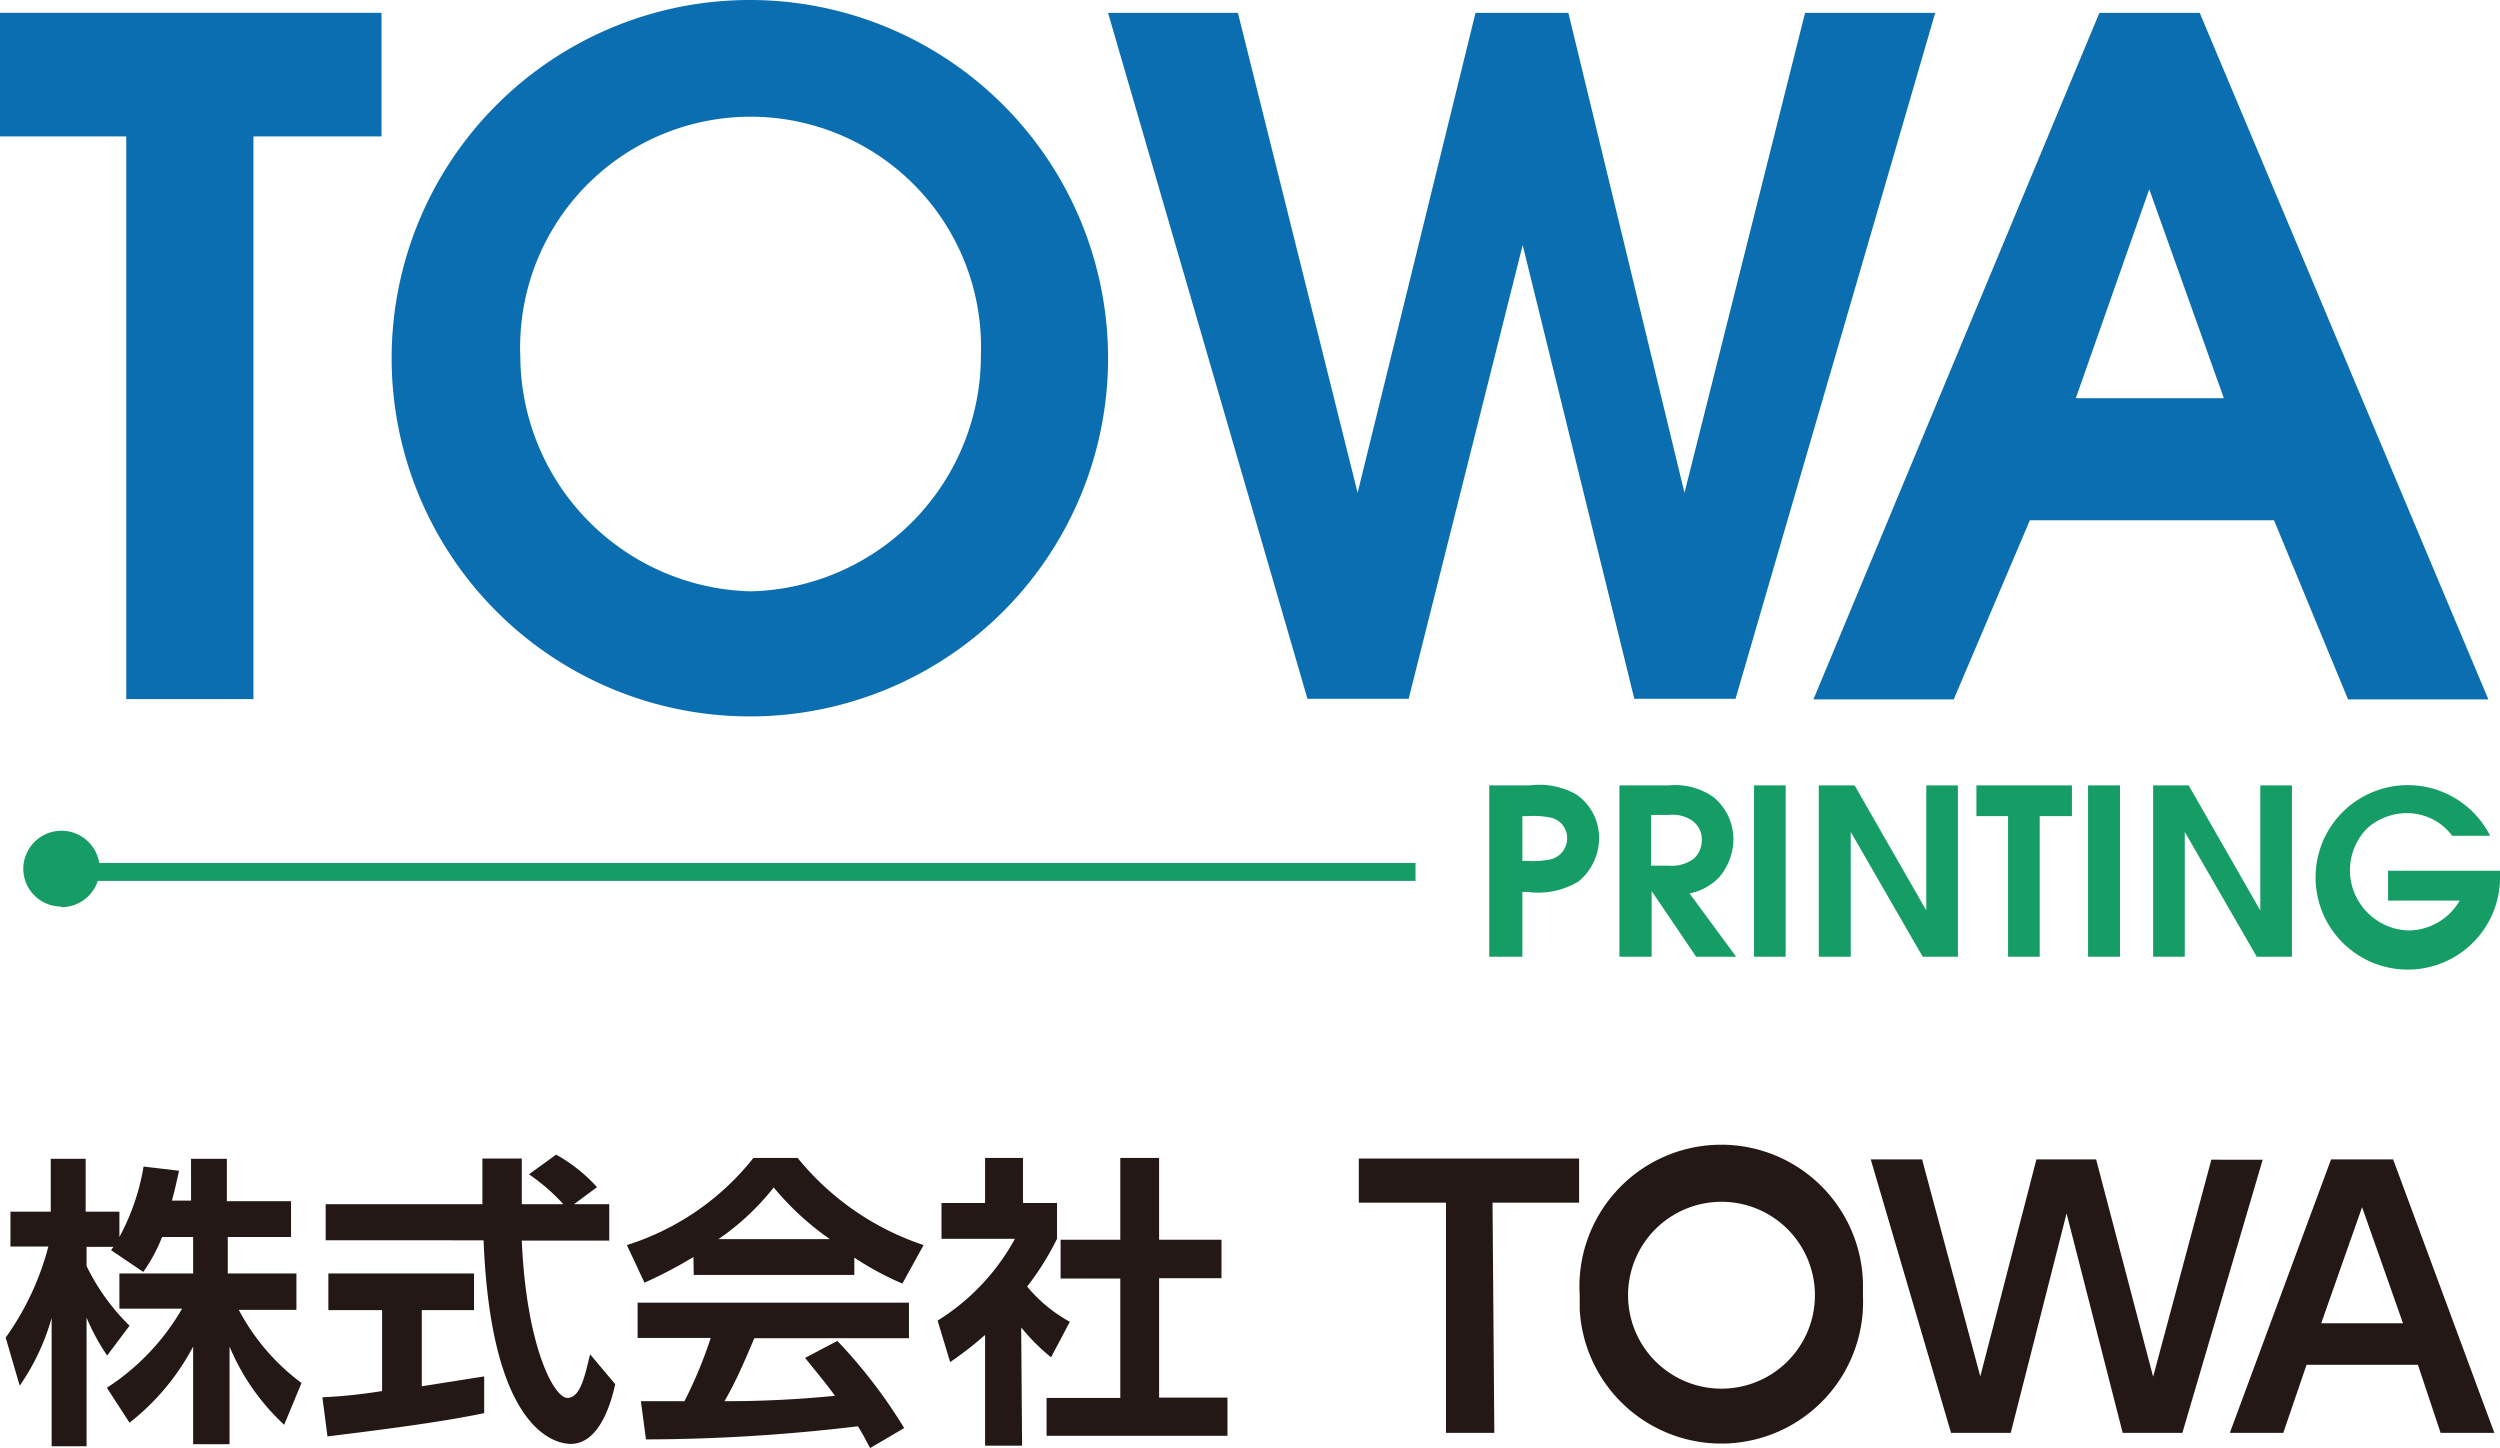
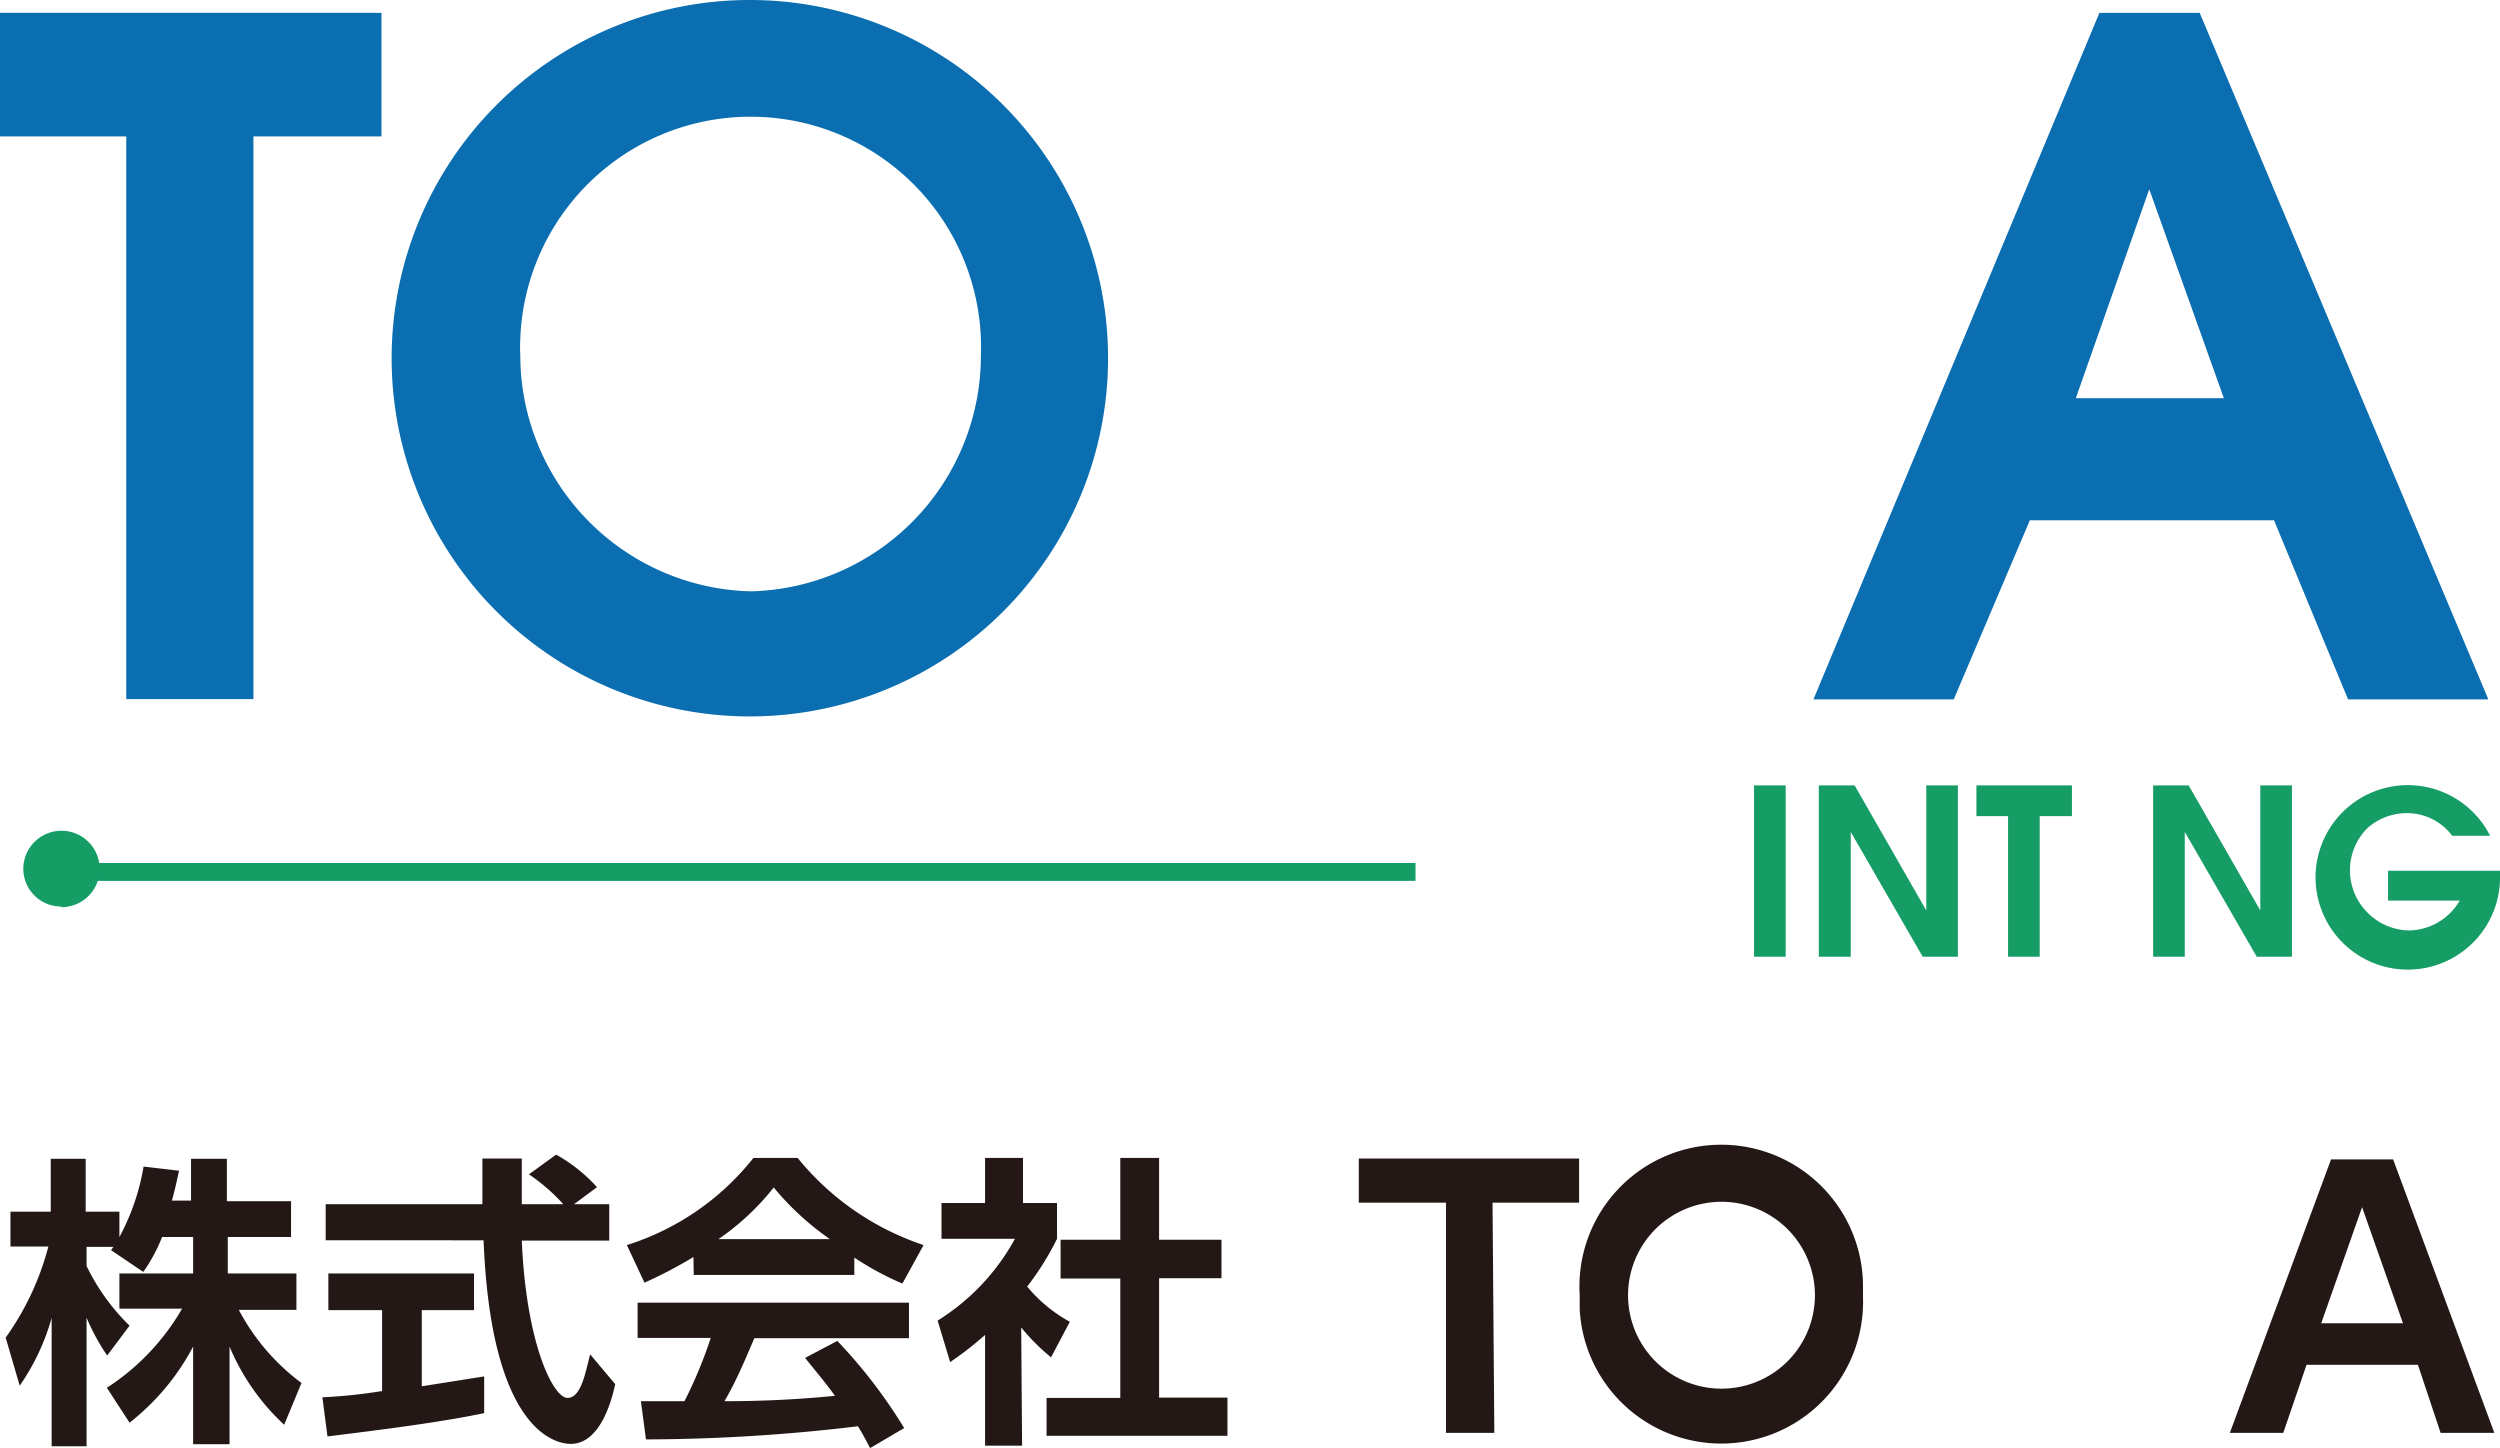
<svg xmlns="http://www.w3.org/2000/svg" viewBox="0 0 83.75 48.51">
  <defs>
    <style>.cls-1{fill:#169d66;}.cls-2{fill:#0a6eb1;}.cls-3{fill:#231815;}</style>
  </defs>
  <g id="レイヤー_2" data-name="レイヤー 2">
    <g id="レイヤー_2-2" data-name="レイヤー 2">
-       <path class="cls-1" d="M49.89,32.05V26.31h1.36a2.53,2.53,0,0,1,1.55.3,1.76,1.76,0,0,1,.77,1.45,1.89,1.89,0,0,1-.69,1.47,2.63,2.63,0,0,1-1.71.35H51v2.17Zm1.27-3.21a2.84,2.84,0,0,0,.82-.06.73.73,0,0,0,.52-.71.7.7,0,0,0-.55-.68,3,3,0,0,0-.79-.05H51v1.5Z" />
-       <path class="cls-1" d="M54.25,26.31h1.66a2.23,2.23,0,0,1,1.5.4,1.84,1.84,0,0,1,.66,1.42,2,2,0,0,1-.47,1.25,1.88,1.88,0,0,1-1,.55l1.56,2.12H56.82l-1.49-2.2h0v2.2H54.25ZM55.9,29a1.23,1.23,0,0,0,.85-.24.85.85,0,0,0,.26-.62.77.77,0,0,0-.31-.64,1.16,1.16,0,0,0-.79-.2h-.6V29Z" />
      <polygon class="cls-1" points="58.76 26.31 59.82 26.31 59.82 32.05 58.76 32.05 58.76 26.31 58.76 26.31" />
      <polygon class="cls-1" points="60.93 26.31 62.13 26.31 64.53 30.5 64.53 26.31 65.59 26.31 65.59 32.05 64.41 32.05 62 27.87 62 32.05 60.93 32.05 60.93 26.31 60.93 26.31" />
      <polygon class="cls-1" points="67.27 27.34 66.21 27.34 66.21 26.31 69.41 26.31 69.41 27.34 68.33 27.34 68.33 32.05 67.27 32.05 67.27 27.34 67.27 27.34" />
-       <polygon class="cls-1" points="69.95 26.31 71.02 26.31 71.02 32.05 69.95 32.05 69.95 26.31 69.95 26.31" />
      <polygon class="cls-1" points="72.13 26.31 73.32 26.31 75.72 30.5 75.72 26.31 76.78 26.31 76.78 32.05 75.6 32.05 73.19 27.87 73.19 32.05 72.13 32.05 72.13 26.31 72.13 26.31" />
      <path class="cls-1" d="M82.15,28a1.89,1.89,0,0,0-1.51-.76,2,2,0,0,0-1.33.5,2,2,0,0,0,0,2.83,2,2,0,0,0,1.41.6,2,2,0,0,0,1.68-1H80v-1h3.75v.13a3.09,3.09,0,1,1-.33-1.3Z" />
      <polygon class="cls-2" points="4.23 4.57 0 4.57 0 0.43 12.78 0.43 12.78 4.57 8.49 4.57 8.49 23.42 4.23 23.42 4.23 4.57 4.23 4.57" />
      <path class="cls-2" d="M37.12,12a12,12,0,1,1-12-12,12,12,0,0,1,12,12m-19.69-.09a7.92,7.92,0,0,0,7.72,7.9,7.9,7.9,0,0,0,7.71-7.9,7.72,7.72,0,0,0-15.43-.56,5.23,5.23,0,0,0,0,.56" />
-       <polygon class="cls-2" points="37.12 0.43 41.47 0.43 45.48 16.51 49.43 0.43 52.54 0.43 56.43 16.51 60.47 0.43 64.83 0.43 58.14 23.41 54.75 23.41 51.01 8.21 47.19 23.41 43.8 23.41 37.12 0.43 37.12 0.43" />
      <path class="cls-2" d="M70.36.43h3.33l9.67,23h-4.7l-2.48-6H68l-2.55,6h-4.7l9.58-23ZM74.5,13.34l-2.5-7-2.46,7Z" />
      <polygon class="cls-1" points="2.11 29.51 2.11 28.91 47.42 28.91 47.42 29.51 2.11 29.51 2.11 29.51" />
      <path class="cls-1" d="M2.05,30.39A1.28,1.28,0,1,0,.78,29.1v0a1.27,1.27,0,0,0,1.27,1.27h0" />
      <path class="cls-3" d="M5.43,41.44a5.52,5.52,0,0,1-.63,1.17l-1.08-.73.08-.11H2.9v.64a7.1,7.1,0,0,0,1.44,2l-.75,1a7.11,7.11,0,0,1-.69-1.27v4.31H1.73v-4.3A7.55,7.55,0,0,1,.66,46.42L.19,44.81a9.27,9.27,0,0,0,1.43-3.05H.35V40.59H1.7V38.82H2.87v1.77H4v.85a7.59,7.59,0,0,0,.81-2.36L6,39.22c-.07.29-.11.52-.24,1h.64V38.82h1.2v1.42H9.75v1.2H7.63v1.22h2.3v1.22H8a7.28,7.28,0,0,0,2.1,2.45l-.58,1.4a7.52,7.52,0,0,1-1.83-2.62v3.27H6.47V45.11a7.94,7.94,0,0,1-2.13,2.55l-.76-1.17A7.79,7.79,0,0,0,6.1,43.84H4V42.66H6.47V41.44Z" />
      <path class="cls-3" d="M10.8,46.81a17.74,17.74,0,0,0,2-.21V43.89H11V42.66h4.88v1.23H14.13v2.55l2.09-.33v1.23c-1.43.3-3.38.55-5.25.78Zm8.43-6.47h1.18v1.22H17.48c.15,3.49,1.06,5.27,1.53,5.27s.61-.9.76-1.46l.84,1c-.1.45-.47,2-1.49,2-.53,0-2.67-.46-2.92-6.82H10.91V40.34h5.25V38.81h1.32v1.53h1.39a6.34,6.34,0,0,0-1.15-1l.91-.66A5.36,5.36,0,0,1,20,39.77Z" />
      <path class="cls-3" d="M23.23,42.11a15.07,15.07,0,0,1-1.64.86L21,41.71a8.75,8.75,0,0,0,4.24-2.92h1.48a9.17,9.17,0,0,0,4.22,2.92L30.23,43a10,10,0,0,1-1.61-.87v.58H23.24Zm5.92,6.4c-.12-.21-.18-.36-.41-.73a60.28,60.28,0,0,1-7.1.44l-.17-1.28h1.46a15,15,0,0,0,.88-2.12H21.36V43.64h9.09v1.19H25.27c-.39.92-.64,1.49-1,2.11a37,37,0,0,0,3.7-.18c-.21-.3-.49-.64-1-1.27l1.08-.57a17.15,17.15,0,0,1,2.24,2.92Zm-1.35-7a9.36,9.36,0,0,1-1.88-1.73,8.44,8.44,0,0,1-1.85,1.73Z" />
      <path class="cls-3" d="M34.24,48.43H33V44.72a11.45,11.45,0,0,1-1.17.91l-.42-1.39A7.4,7.4,0,0,0,34,41.5H31.54V40.3H33V38.79h1.27V40.3h1.14v1.2a9.4,9.4,0,0,1-1,1.6,4.93,4.93,0,0,0,1.43,1.18l-.63,1.19a6.9,6.9,0,0,1-1-1Zm3.29-9.64h1.3v2.74h2.09v1.29H38.83v4h2.29v1.28H35.06V46.83h2.47v-4h-2V41.53h2Z" />
      <path class="cls-3" d="M50.06,48H48.44V40.29H45.52V38.81H52.9v1.48H50Z" />
      <path class="cls-3" d="M52.92,43.39A4.75,4.75,0,1,1,62.41,43v.43a4.75,4.75,0,0,1-9.49.43Zm7.88,0a3.13,3.13,0,0,0-6.26,0h0a3.13,3.13,0,1,0,6.26,0Z" />
-       <path class="cls-3" d="M67.36,48h-2l-2.69-9.16h1.72l1.95,7.27,1.88-7.27h2l1.91,7.28,1.95-7.27H75.8L73.11,48h-2l-1.88-7.35Z" />
      <path class="cls-3" d="M77.27,45.72,76.49,48H74.7l3.39-9.16h2.08L83.56,48h-1.8L81,45.72Zm3.23-1.39-1.37-3.89-1.37,3.89Z" />
    </g>
  </g>
</svg>